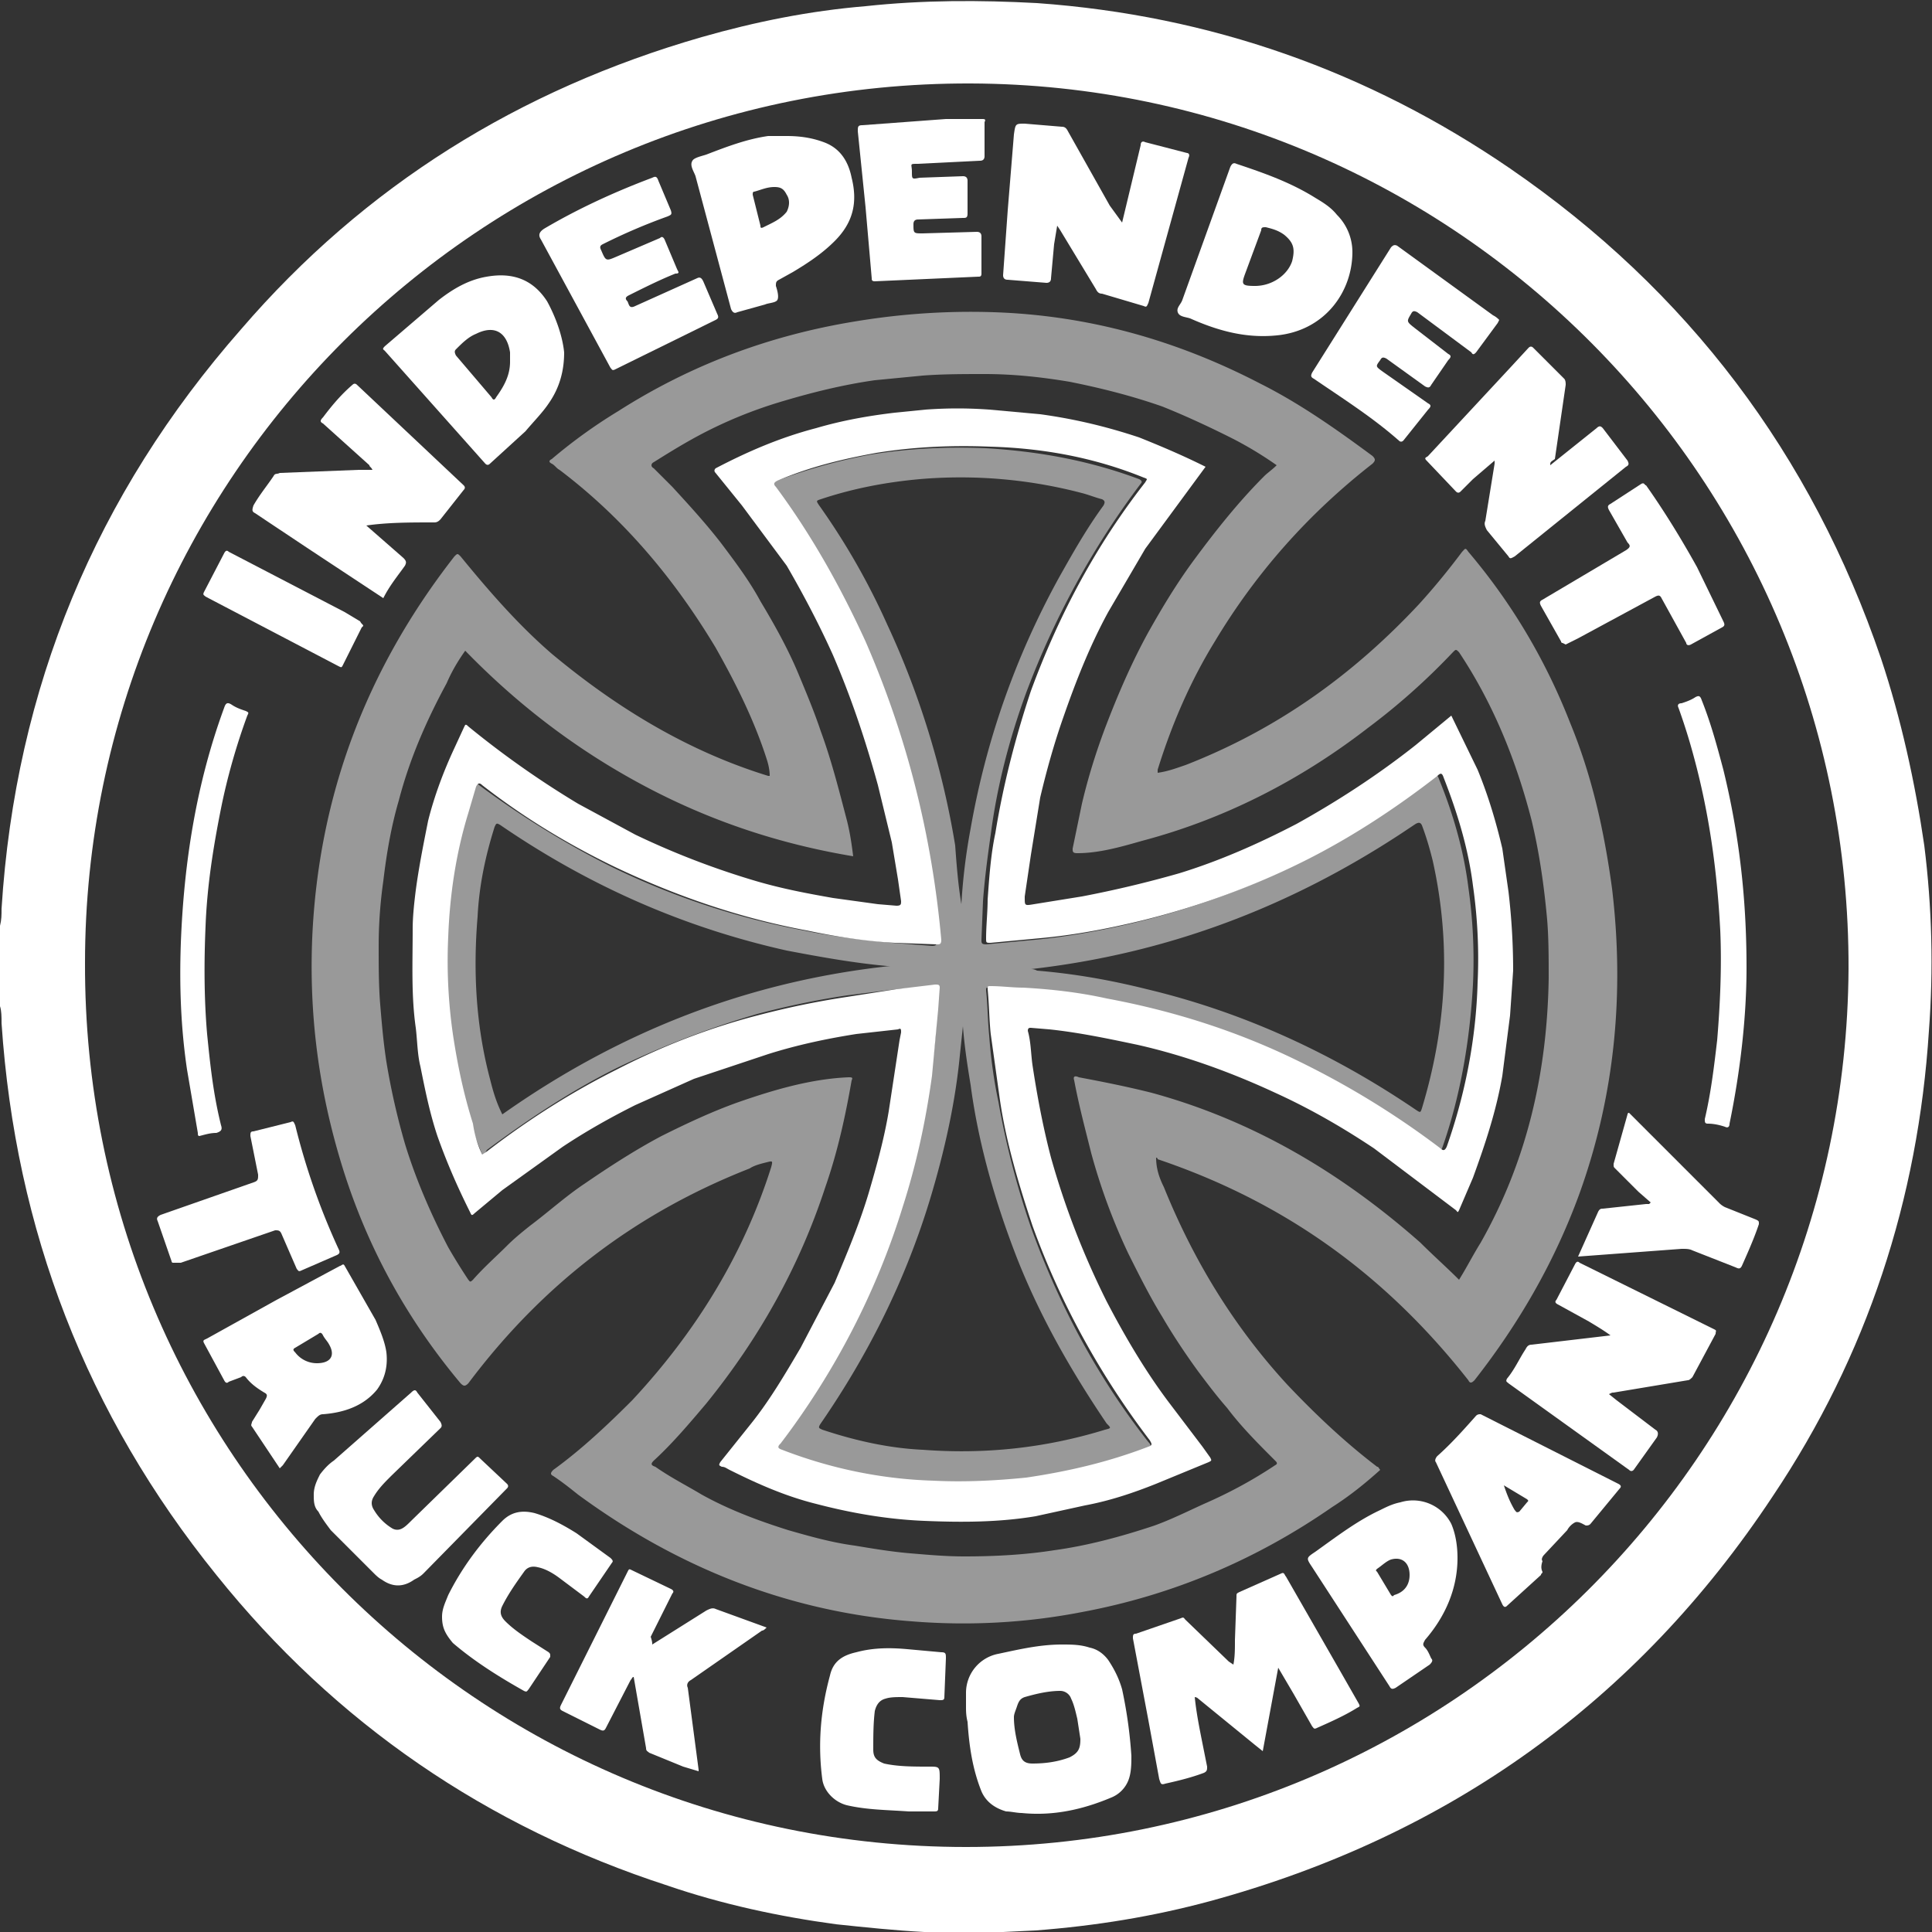
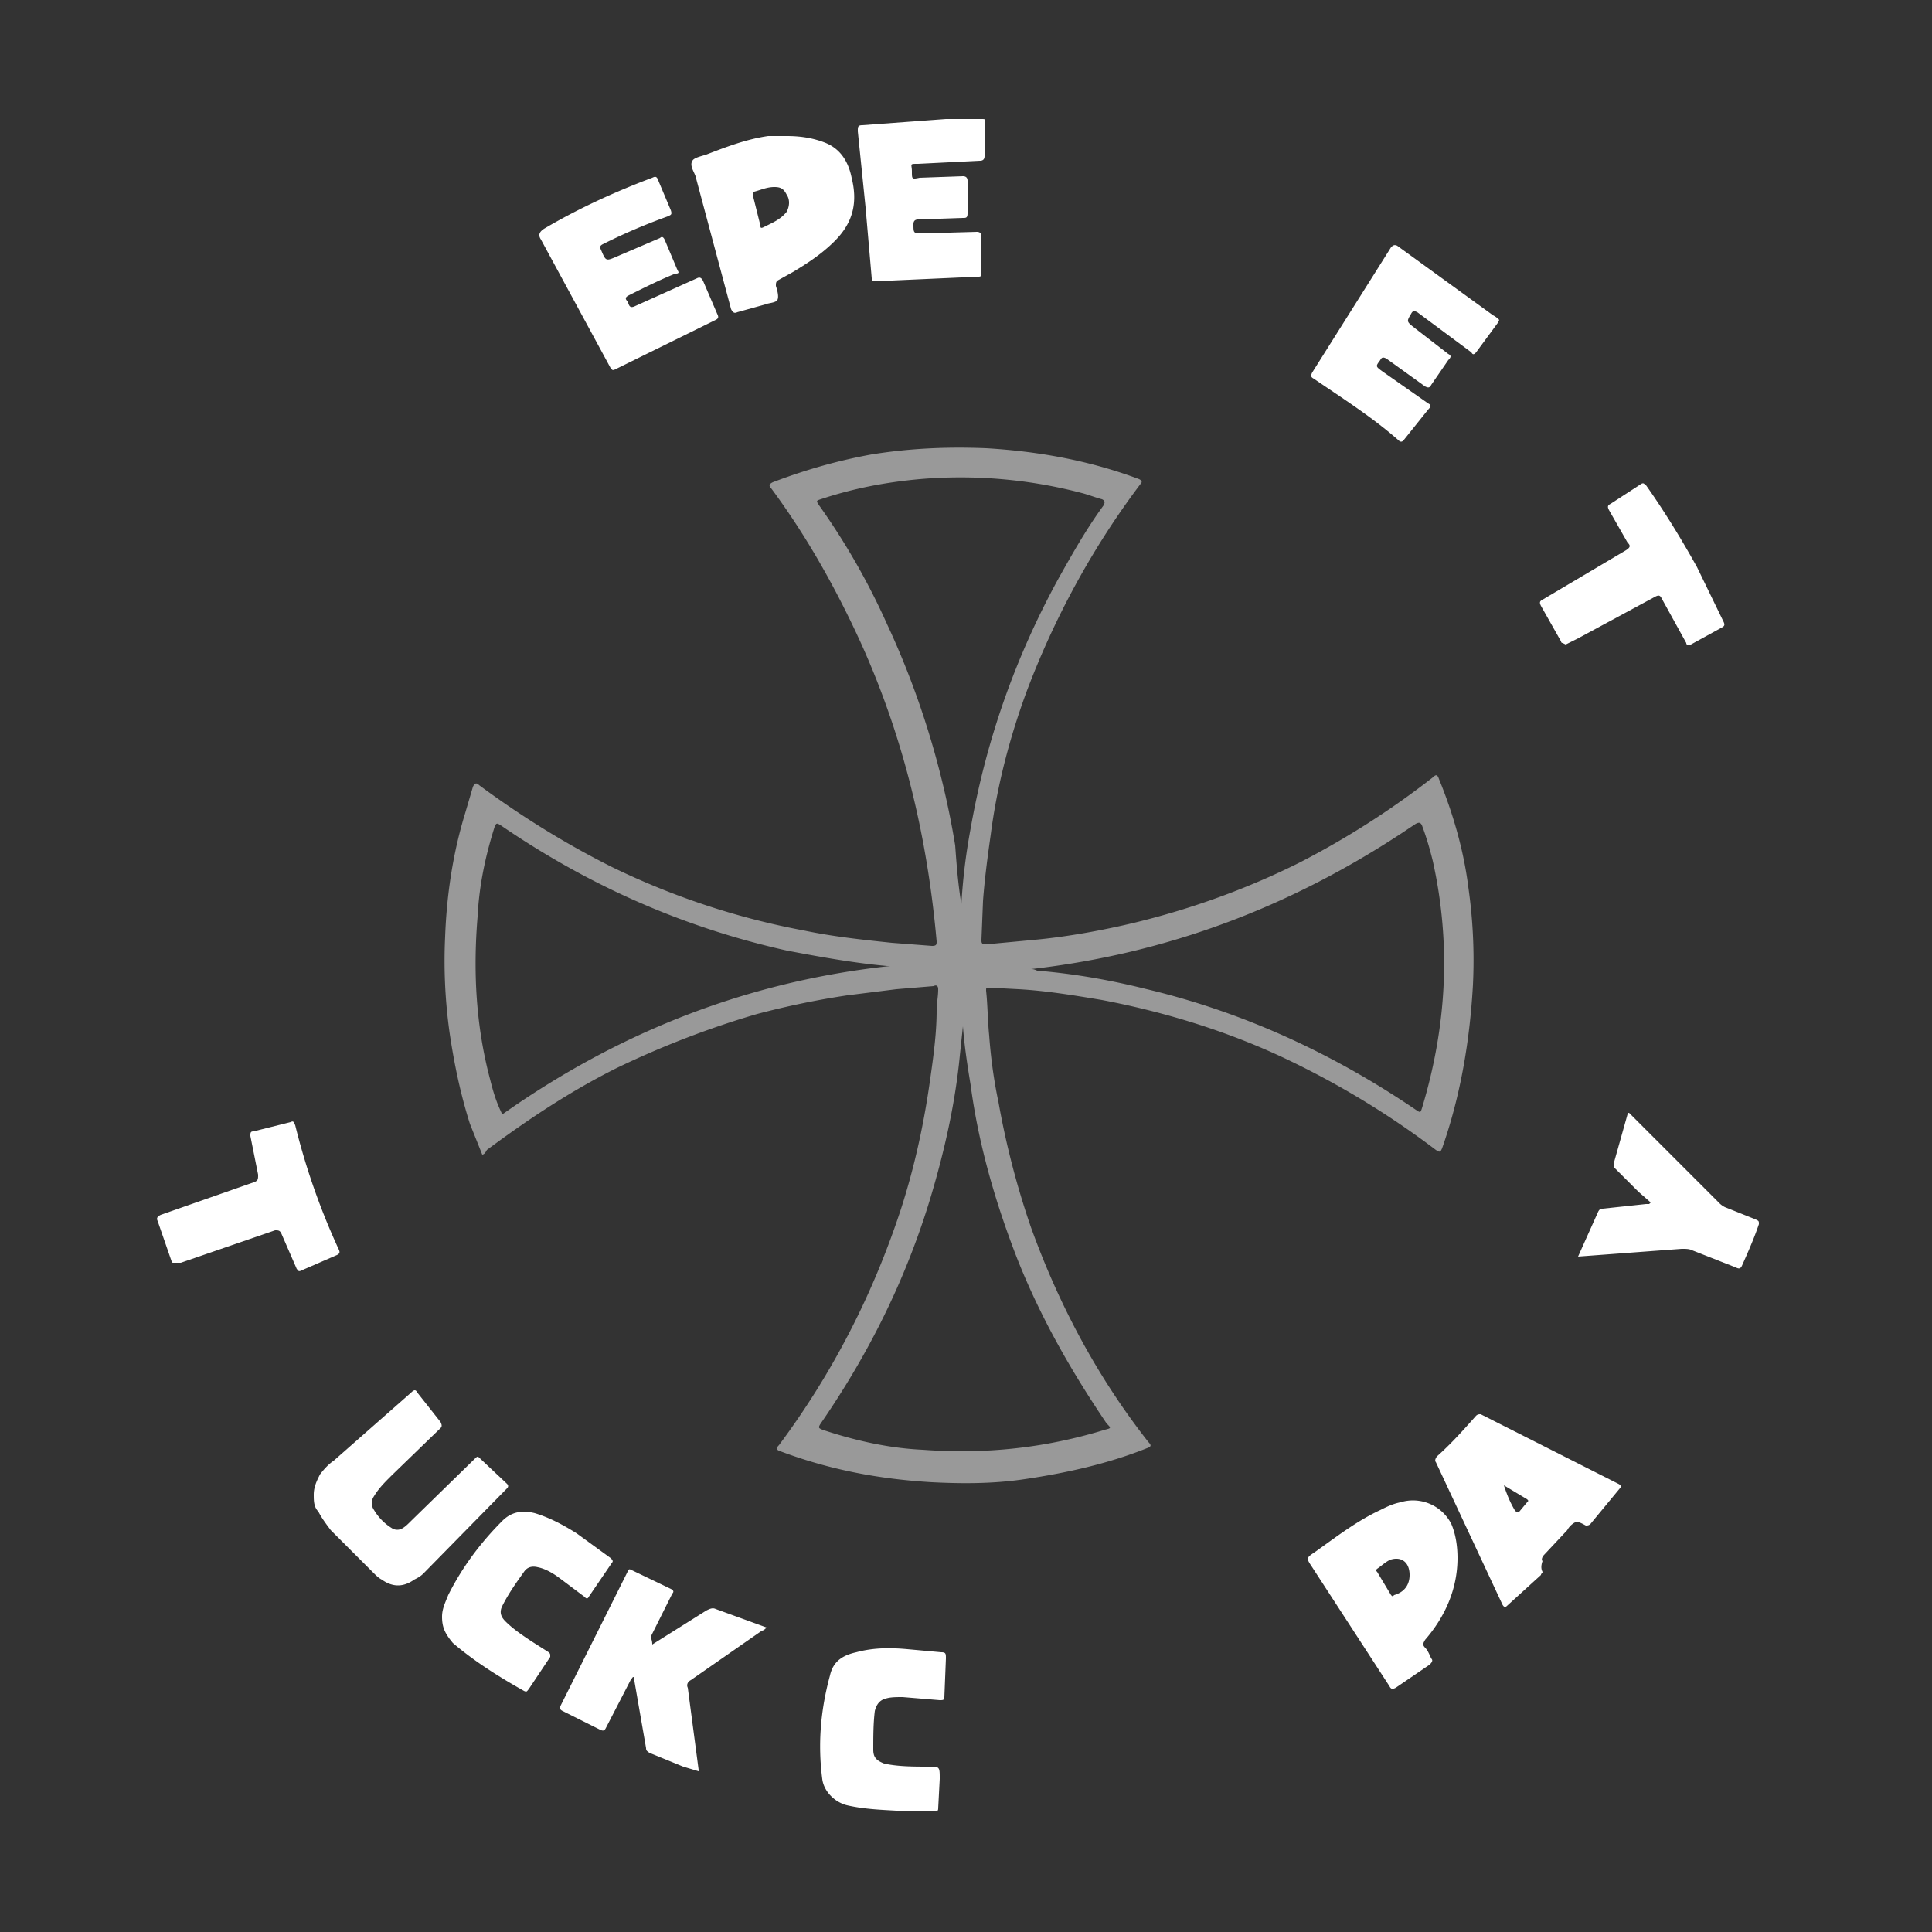
<svg xmlns="http://www.w3.org/2000/svg" viewBox="0 0 125 125" fill="#fff">
  <rect x="0" y="0" width="125" height="125" fill="#333333" stroke="none" />
-   <path d="M0 59.9c.1-.4.1-.7.1-1.1C1 44.5 6.2 32 15.6 21.3c8-9.3 18-15.5 29.8-18.9 3.5-1 7-1.7 10.6-2C59.7 0 63.4 0 67.1.2c11.2.8 21.4 4.4 30.6 10.7 11.5 7.9 19.5 18.5 24 31.7 1.3 3.9 2.2 8 2.8 12.1.5 4 .6 8 .3 12-.7 10.9-4 21-10.1 30.1-8.8 13.3-21 22-36.4 26.2-3.7 1-7.4 1.6-11.3 1.9l-2.1.1c-.1 0-.2 0-.2.1H60c0-.1-.1-.1-.2-.1-1.9-.1-3.8-.3-5.7-.5-3.7-.5-7.4-1.3-10.9-2.5-11.7-3.8-21.5-10.5-29.2-20.1C5.6 91.5 1 79.6.1 66.2c0-.4 0-.8-.1-1.1v-5.2zm62.5 59.6c31.3 0 56.9-25.3 57.1-56.8.1-31.6-25.4-57.2-56.8-57.3C31 5.3 5.5 31 5.5 62.3c-.1 31.6 25.4 57.2 57 57.2" />
-   <path d="M74.8 74.9c0 .7.2 1.3.5 1.9 1.9 4.7 4.5 9 8 12.8 1.8 1.9 3.7 3.7 5.8 5.3.1 0 .1.1.2.2-1 .9-2 1.7-3.1 2.4-4.9 3.4-10.3 5.7-16.2 6.8-3.6.7-7.3.9-11 .6-8-.6-15.2-3.5-21.6-8.2-.5-.4-1-.8-1.6-1.2-.2-.1-.2-.2 0-.4 1.8-1.3 3.5-2.9 5.1-4.5 4.1-4.4 7.2-9.4 9-15.1.1-.4.1-.4-.3-.3s-.8.2-1.1.4c-7.4 2.9-13.4 7.5-18.2 13.9-.2.2-.3.2-.5 0-3.6-4.3-6.2-9.1-7.8-14.5-1.4-4.7-2-9.4-1.8-14.3.4-9.2 3.5-17.4 9.2-24.7.2-.2.2-.2.4 0 1.8 2.2 3.7 4.4 5.9 6.3 4.2 3.5 8.8 6.3 14 7.9h.1c0-.4-.1-.8-.2-1.1-.8-2.5-2-4.9-3.3-7.2-2.7-4.5-6-8.4-10.1-11.5-.2-.1-.3-.3-.5-.4s-.2-.2 0-.3a33.6 33.6 0 0 1 4.3-3.1c4.7-3 9.8-4.9 15.3-5.8 3-.5 6-.7 9-.6 6.1.2 11.8 1.8 17.2 4.6 2.6 1.3 5 3 7.3 4.7.2.2.2.3 0 .5-4.1 3.2-7.5 7-10.2 11.5-1.6 2.6-2.8 5.4-3.7 8.3v.2c.7-.1 1.2-.3 1.8-.5 5.9-2.3 10.8-5.8 15.1-10.4 1-1.1 1.9-2.2 2.8-3.4.2-.2.2-.3.4 0 2.8 3.3 5 7 6.6 11.1 1.4 3.4 2.2 7 2.7 10.7.8 6.7.2 13.3-2.1 19.7-1.6 4.4-3.9 8.4-6.8 12.1-.2.2-.3.2-.4 0-5.5-7-12.1-11.6-20.1-14.3 0-.1-.1-.1-.1-.1m19.6 7.9c.5-.8.9-1.6 1.4-2.4 3-5.3 4.3-11 4.4-17.1 0-1.3 0-2.6-.1-3.8-.2-2.2-.5-4.3-1-6.4-1-3.9-2.5-7.6-4.7-10.9-.2-.2-.2-.2-.4 0a42.78 42.78 0 0 1-5.5 4.9c-4.4 3.4-9.3 5.9-14.6 7.3-1.4.4-2.8.8-4.2.8-.3 0-.3-.1-.3-.3L70 52c.4-1.7.9-3.3 1.5-4.9.8-2.1 1.7-4.2 2.8-6.2.9-1.6 1.8-3.1 2.9-4.6 1.4-1.9 2.9-3.8 4.6-5.5.2-.2.5-.4.8-.7a23.81 23.81 0 0 0-3-1.8c-1.4-.7-2.9-1.4-4.4-2-2-.7-4-1.2-6-1.6-1.8-.3-3.6-.5-5.5-.5-1.3 0-2.7 0-4 .1l-3.1.3c-2.1.3-4.1.8-6.1 1.4s-3.9 1.4-5.7 2.4c-.9.5-1.7 1-2.5 1.5-.2.1-.2.3 0 .4l1.2 1.2c1.1 1.2 2.2 2.4 3.2 3.7.9 1.2 1.8 2.4 2.5 3.7.9 1.5 1.8 3.1 2.5 4.8.5 1.2 1 2.4 1.4 3.6.7 1.9 1.2 3.9 1.7 5.8.2.8.3 1.5.4 2.3-4.8-.8-9.3-2.3-13.6-4.6s-8.1-5.2-11.5-8.7c-.5.7-.9 1.4-1.2 2.1-1.3 2.4-2.4 4.9-3.1 7.6-.5 1.7-.8 3.5-1 5.2-.2 1.4-.3 2.8-.3 4.2 0 1.3 0 2.6.1 3.8s.2 2.4.4 3.7a45.37 45.37 0 0 0 1.2 5.3c.7 2.3 1.7 4.6 2.8 6.7.4.7.9 1.5 1.3 2.1.1.1.1.2.3 0 .7-.8 1.5-1.5 2.2-2.2.5-.5 1-.9 1.5-1.3 1.2-.9 2.3-1.9 3.5-2.7 1.6-1.1 3.3-2.2 5-3.1 1.6-.8 3.3-1.6 5-2.2 2.3-.8 4.7-1.5 7.1-1.6.2 0 .3 0 .2.2-.4 2.3-.9 4.6-1.7 6.9-1.7 5.2-4.3 9.8-7.7 14-1.1 1.3-2.2 2.6-3.4 3.7-.2.2-.2.3.1.4 1 .7 2 1.2 3 1.8 1.8 1 3.7 1.7 5.6 2.3 1.4.4 2.8.8 4.3 1 1.2.2 2.4.4 3.6.5s2.3.2 3.5.2c1.9 0 3.9-.1 5.8-.4 2.2-.3 4.4-.9 6.5-1.6 1.1-.4 2.1-.9 3.2-1.4 1.6-.7 3.1-1.5 4.6-2.5.2-.1.1-.2 0-.3-1.1-1.1-2.2-2.2-3.1-3.4-.7-.8-1.3-1.6-1.9-2.4-.8-1.1-1.6-2.3-2.3-3.5-.8-1.3-1.5-2.7-2.2-4.1a39.12 39.12 0 0 1-2.4-6.5c-.4-1.6-.8-3.1-1.1-4.7-.1-.3.1-.3.3-.2 1.6.3 3.1.6 4.7 1 6.6 1.8 12.3 5.2 17.4 9.7.8.8 1.7 1.6 2.5 2.4" opacity=".5" enable-background="new" />
-   <path d="M77.3 109.8c.1 1 .3 2 .5 3l.3 1.5c0 .2 0 .3-.2.4-.8.3-1.6.5-2.5.7-.3.1-.3 0-.4-.3l-.7-3.8-1-5.3c0-.2 0-.3.2-.3l2.9-1c.2-.1.2 0 .3.1l2.8 2.7.3.2c.1-.5.1-1 .1-1.6l.1-2.8c0-.2 0-.2.2-.3l2.7-1.2c.2-.1.2.1.3.2l3.5 6.1 1.2 2.1c.1.2.1.2-.1.3-.8.5-1.7.9-2.6 1.3-.2.1-.2 0-.3-.1l-1.2-2.1-1-1.7-1 5.4-.5-.4-3.8-3.1c.1.1 0 0-.1 0m-4.7-95.4l1.2-5c0-.2.1-.3.3-.2l2.7.7c.1 0 .2.1.1.3l-2.6 9.4c-.1.2-.1.3-.3.2l-2.7-.8c-.2 0-.3-.1-.4-.3l-2.3-3.8-.2-.3-.2 1.2L68 18c0 .2-.1.3-.3.3l-2.5-.2c-.2 0-.3-.1-.3-.3l.3-4.2.4-4.9c.1-.7.1-.7.7-.7l2.4.2c.2 0 .3.1.4.3l2.7 4.8.8 1.1m31.6 72c-.4-.3-.9-.6-1.4-.9l-2-1.1c-.2-.1-.2-.2-.1-.3l1.2-2.3c.1-.2.2-.2.3-.1l8.7 4.3c.2.1.1.1.1.3l-1.5 2.8c-.1.1-.2.2-.3.2l-4.8.8c-.1 0-.1 0-.3.1l.5.4 2.5 1.9c.2.1.2.3.1.5l-1.5 2.1c-.1.1-.2.1-.3 0l-7.8-5.6c-.1-.1-.2-.1-.1-.3.5-.6.8-1.3 1.2-1.9.1-.2.2-.3.4-.3l5.1-.6m-41.7 24v-.9a2.57 2.57 0 0 1 2.1-2.5c1.4-.3 2.7-.6 4.1-.6.6 0 1.2 0 1.8.2.5.1.9.4 1.2.8.4.6.7 1.2.9 1.9.3 1.4.5 2.8.6 4.3 0 .5 0 1.1-.2 1.6a1.98 1.98 0 0 1-1.1 1.1c-1.9.8-3.8 1.2-5.8 1-.3 0-.7-.1-1-.1-.7-.2-1.3-.6-1.6-1.3-.6-1.5-.8-3-.9-4.5-.1-.4-.1-.7-.1-1h0 0zm3.1.7c0 .8.2 1.6.4 2.4.1.4.3.6.8.6.8 0 1.6-.1 2.4-.4.6-.3.7-.6.7-1.2l-.2-1.3c-.1-.4-.2-.9-.4-1.3-.1-.3-.4-.5-.7-.5-.8 0-1.6.2-2.3.4-.3.1-.4.3-.5.6s-.2.5-.2.7M23.7 34l2.4 2.1c.2.2.2.3.1.5-.5.7-1 1.3-1.4 2.1l-5-3.3-3.3-2.2c-.2-.1-.2-.2-.1-.5.4-.7.9-1.3 1.3-1.9.1-.2.2-.1.4-.2l5.1-.2h.9c-.1-.2-.2-.2-.2-.3l-3-2.7c-.2-.1-.2-.2 0-.4.6-.8 1.2-1.5 1.9-2.1.1-.1.2-.1.3 0l6.9 6.5c.1.1.1.2 0 .3l-1.5 1.9c-.1.1-.2.2-.4.2-1.6 0-3 0-4.4.2m76.6-3.9l3-2.4c.2-.2.3-.1.4 0l1.6 2.1c.1.2.1.3-.1.4L98 36c-.2.1-.3.2-.4 0l-1.4-1.7c-.1-.2-.2-.4-.1-.6l.6-3.7v-.2L95.3 31l-.8.8c-.1.1-.2.1-.3 0l-1.9-2c-.2-.2 0-.2.1-.3l5.3-5.7 1.2-1.3c.1-.1.2-.1.3 0l2 2c.1.1.1.3.1.4l-.7 4.8c-.3.2-.3.2-.3.4M18.1 95l-1.8-2.7c-.1-.1 0-.2 0-.3l.5-.8.4-.7c.1-.2.1-.3-.1-.4-.5-.3-.9-.6-1.2-1-.1-.1-.2-.1-.3 0l-.8.3c-.1.1-.2.1-.3-.1l-1.3-2.4c-.1-.2 0-.2.2-.3l4.5-2.5 4.1-2.2c.1 0 .2-.2.3 0l2 3.5c.3.7.6 1.4.7 2.1.1.9-.1 1.7-.6 2.4-.9 1.1-2.2 1.5-3.5 1.6-.2 0-.3.1-.5.3l-2.1 3-.2.2m2.4-6.8c.9 0 1.2-.5.8-1.2-.1-.2-.3-.4-.4-.6s-.2-.2-.3-.1l-1.5.9c-.2.1-.1.2 0 .3a1.75 1.75 0 0 0 1.4.7m67-71.9c0 2.6-1.8 5.1-4.9 5.4-2 .2-3.8-.3-5.6-1.1-.3-.1-.7-.1-.8-.4s.2-.5.3-.8l3.1-8.6c.1-.2.2-.3.4-.2 1.8.6 3.5 1.2 5.1 2.2.5.3 1 .6 1.4 1.1a3.41 3.41 0 0 1 1 2.4m-6.3 2.2c1.1 0 2.1-.7 2.4-1.6.2-.8.1-1.2-.5-1.7-.4-.3-.8-.4-1.2-.5-.2 0-.3 0-.3.2l-1 2.7c-.3.8-.3.9.6.9h0m-44.7 4.3c0 1.2-.3 2.3-1 3.3-.4.6-1 1.2-1.5 1.8L31.7 30c-.1.1-.2.1-.3 0l-6.5-7.3c-.1-.1-.2-.1 0-.3l3.5-3c.9-.7 1.9-1.3 3.1-1.5 1.7-.3 3 .2 3.9 1.6.6 1.1 1 2.3 1.1 3.3m-3.5.6v-.6c-.2-1.3-1-1.8-2.2-1.2-.5.2-.9.6-1.3 1-.1.1-.1.2 0 .4l2.3 2.7c.1.2.2.2.3 0 .5-.7.9-1.4.9-2.3" />
  <path d="M50.9 8.8c.8 0 1.6.1 2.4.4 1.1.4 1.6 1.3 1.8 2.3.4 1.6.1 2.9-1.1 4.1-.8.8-1.7 1.4-2.7 2l-.9.5c-.2.1-.2.2-.2.4.1.3.2.7.1.9s-.6.2-.8.3l-1.8.5c-.2.1-.3 0-.4-.2L45 11.4c-.1-.3-.4-.7-.2-1 .1-.2.6-.3.9-.4 1.3-.5 2.6-1 4-1.2h1.2m-.8 3.3c-.5 0-.9.2-1.3.3-.1 0-.1.1-.1.2l.5 2c0 .1 0 .2.2.1.6-.3 1.1-.5 1.5-1 .2-.4.2-.8 0-1.1-.2-.4-.4-.5-.8-.5m-7.9 94.3l3.5-2.2c.2-.1.4-.2.6-.1l3.3 1.2c-.1.1-.2.2-.3.2l-4.6 3.2c-.2.1-.3.3-.2.5l.7 5.3v.1l-1-.3-2.2-.9c-.1-.1-.2-.1-.2-.3l-.8-4.6c-.1 0-.1.1-.2.2l-1.6 3.1c-.1.2-.2.2-.4.1l-2.4-1.2c-.2-.1-.2-.2-.1-.4l4.3-8.6c.1-.2.1-.2.3-.1l2.5 1.2c.2.1.2.2.1.3l-1.4 2.8c.1.3.1.4.1.5h0 0m57.6-4.7c0 .1-.1.1-.1.2l-2.2 2c-.1.1-.2.1-.3-.1l-4.3-9.2c-.1-.1 0-.3.1-.4.9-.8 1.7-1.7 2.5-2.6.1-.1.2-.1.3-.1l8.9 4.5c.2.1.2.2.1.3l-1.9 2.3c-.1.1-.2.1-.3.1-.2-.1-.5-.3-.7-.2s-.4.3-.5.5l-1.5 1.6c-.1.1-.2.3-.1.4-.1.3-.1.5 0 .7m-2.5-5.6c.2.6.4 1.1.7 1.6.1.1.1.2.3.1l.5-.6c.1-.1.1-.1 0-.2l-1.5-.9M43.9 17.6c0 .1-.1.1-.2.1-1 .4-2 .9-3 1.4-.2.1-.3.2-.1.4.1.2.1.5.5.3l4-1.8c.2-.1.3 0 .4.2l.9 2.1c.1.2.1.3-.1.4l-6.5 3.2c-.2.1-.2 0-.3-.1L35 15.5c-.2-.3-.1-.5.2-.7 2.2-1.3 4.6-2.4 7-3.3.2-.1.3-.1.4.2l.8 1.9c.1.3 0 .3-.2.4a37.89 37.89 0 0 0-4.2 1.8c-.2.1-.2.2-.1.4.3.7.3.7 1 .4l2.8-1.2c.1-.1.2-.1.3.1l.8 1.9.1.2m50.4 83.2c0 2-.8 3.8-2.1 5.3-.1.2-.2.3 0 .5s.3.5.4.7c.1.1.1.2-.1.4l-2.2 1.5c-.2.1-.3.1-.4-.1l-5-7.7c-.4-.6-.4-.6.2-1 1.4-1 2.7-2 4.2-2.7.4-.2.8-.4 1.3-.5a2.78 2.78 0 0 1 3.3 1.4c.3.7.4 1.5.4 2.2m-3.1 1.1c0-.8-.5-1.2-1.2-1-.3.1-.6.4-.9.6-.1.1-.1.1 0 .2l.9 1.5c.1.1.1.1.2 0 .7-.2 1-.7 1-1.3m-70.9-5.2c0-.5.2-.9.4-1.3.3-.4.6-.7.9-.9l5-4.4c.2-.2.3-.2.4 0l1.5 1.9c.1.2.1.3 0 .4l-3.2 3.1c-.4.4-.8.8-1.1 1.3-.2.3-.2.6 0 .9.3.5.7.9 1.2 1.2.2.1.4.1.6 0s.4-.3.6-.5l4.1-4c.2-.2.2-.2.4 0l1.7 1.6c.1.1.1.2 0 .3l-5.4 5.5c-.2.2-.4.3-.6.4-.7.5-1.4.5-2.1 0-.2-.1-.4-.3-.5-.4L21.4 99c-.3-.4-.6-.8-.8-1.2-.3-.3-.3-.7-.3-1.1m40.9-89h2.3c.2 0 .3 0 .2.2v2.2c0 .2-.1.3-.3.3l-4 .2c-.6 0-.4 0-.4.5s0 .5.5.4l2.8-.1c.2 0 .3.1.3.3v2.1c0 .3-.1.3-.3.3l-2.9.1c-.2 0-.3.1-.3.3 0 .6 0 .6.6.6l3.5-.1c.2 0 .3.1.3.3v2.4c0 .2-.1.2-.2.2l-6.7.3c-.2 0-.2-.1-.2-.2l-.4-4.6-.5-4.9c0-.3 0-.4.3-.4l5.4-.4m35.8 13l-.1.2-1.4 1.9c-.1.1-.2.2-.3 0l-3.5-2.6c-.2-.1-.3-.1-.4.1-.3.5-.3.5.2.9l2.2 1.7c.2.1.2.2 0 .4l-1.1 1.6c-.1.2-.2.2-.4.1l-2.5-1.8c-.2-.1-.3-.1-.4.1-.3.4-.3.4.1.7l3 2.1c.2.1.2.2 0 .4l-1.6 2c-.1.1-.2.1-.3 0-1.7-1.5-3.6-2.7-5.5-4-.2-.1-.2-.2-.1-.4L90 16c.1-.1.2-.2.4-.1l6.2 4.5a1.38 1.38 0 0 1 .4.3m-68.4 83.9c0-.5.2-.9.4-1.4.9-1.8 2.1-3.4 3.5-4.8.6-.6 1.3-.7 2.1-.5 1 .3 1.9.8 2.7 1.3l2.2 1.6c.1.1.2.2.1.3l-1.5 2.2c-.1.2-.2.1-.3 0l-1.6-1.2c-.4-.3-.9-.6-1.4-.7-.4-.1-.7 0-.9.3-.5.7-1 1.4-1.4 2.2-.2.4-.1.7.2 1 .5.5 1.1.9 1.7 1.3l1.1.7c.1.1.1.1.1.3l-1.4 2.1c-.1.1-.1.2-.3.1-1.6-.9-3.2-1.9-4.6-3.1-.5-.6-.7-1-.7-1.7m30.2 12.6c-1.4-.1-2.7-.1-4-.4-.8-.2-1.5-.9-1.6-1.7-.3-2.3-.1-4.5.5-6.7.2-.9.8-1.3 1.7-1.5 1.1-.3 2.2-.3 3.3-.2l2.2.2c.3 0 .3.1.3.4l-.1 2.5c0 .2-.1.2-.3.2l-2.4-.2c-.4 0-.8 0-1.1.1-.4.1-.6.4-.7.8-.1.8-.1 1.7-.1 2.5 0 .5.2.7.7.9.9.2 1.9.2 2.9.2.7 0 .7 0 .7.8l-.1 1.9c0 .2-.1.2-.3.2h-1.6m42.3-75.6c-.1 0-.1-.1-.1-.1l-1.3-2.3c-.1-.2-.1-.3.1-.4l5.4-3.2c.3-.2.3-.3.1-.5l-1.2-2.1c-.1-.2-.1-.3.1-.4l2-1.3c.2-.1.2.1.3.1 1.2 1.7 2.3 3.5 3.3 5.3l1.7 3.5c.1.2.1.3-.1.4l-2 1.1c-.2.1-.3 0-.3-.1l-1.6-2.9c-.1-.2-.2-.2-.4-.1l-5 2.7-.8.4-.2-.1m1 39.7l1.3-2.9c.1-.2.2-.2.3-.2l2.8-.3h.2l.1-.1-.8-.7-1.5-1.5c-.1-.1-.1-.1-.1-.3l.9-3.2s0-.1.1-.1l2.7 2.7 3.1 3.1a1.38 1.38 0 0 0 .4.3l2 .8c.2.1.2.1.2.3-.3.9-.7 1.8-1.1 2.7-.1.2-.2.2-.4.1l-2.8-1.1c-.2-.1-.4-.1-.7-.1l-6.7.5m-90.9.4c-.1 0-.1-.1-.1-.1l-.9-2.6c-.1-.2 0-.3.2-.4l6-2.1c.3-.1.3-.2.3-.5l-.5-2.5c0-.2 0-.3.2-.3l2.4-.6c.2-.1.2 0 .3.2a44.61 44.61 0 0 0 2.8 8c.1.2.1.3-.1.4l-2.3 1c-.2.1-.2 0-.3-.1l-1-2.3c-.1-.2-.2-.2-.4-.2l-6.1 2.1h-.5" />
-   <path d="M12.9 73.5c-.1 0-.1-.1-.1-.2l-.7-4.1c-.4-2.7-.5-5.4-.4-8.2.2-5.2 1-10.3 2.8-15.2.1-.3.2-.4.5-.2s.6.3.9.4c.2.1.2.1.1.3-.7 1.9-1.3 4-1.7 6-.5 2.5-.9 5-1 7.6-.1 2.3-.1 4.7.1 7 .2 2 .4 3.9.9 5.9.1.3 0 .4-.3.5-.4 0-.7.1-1.1.2M113 62.6c0 3.2-.4 6.7-1.1 10.1 0 .2-.1.3-.3.2-.3-.1-.7-.2-1.1-.2-.2 0-.2-.1-.2-.3.4-1.7.6-3.4.8-5.1.2-2.4.3-4.8.2-7.1-.2-3.8-.7-7.5-1.7-11.2a39.27 39.27 0 0 0-1-3.2c-.1-.2 0-.3.2-.3.3-.1.6-.2.9-.4.2-.1.3-.1.4.2.6 1.5 1 3 1.4 4.5 1 4.1 1.5 8.2 1.5 12.8M23.5 40.5l-.1.1-1.2 2.4c-.1.2-.1.2-.3.1l-8.6-4.5c-.1-.1-.2-.1-.1-.3l1.3-2.5c.1-.2.2-.2.3-.1l7.5 3.9 1 .6c.1.2.2.2.2.3M78 30.2l-3.9 5.3-2.4 4.1c-1.2 2.2-2.1 4.5-2.9 6.8-.6 1.7-1.1 3.5-1.5 5.2l-.6 3.7-.4 2.7v.1c0 .5 0 .5.6.4L70 58a71.89 71.89 0 0 0 6.3-1.5c2.6-.8 5.1-1.9 7.6-3.2 2.7-1.5 5.3-3.2 7.7-5.1l2.3-1.9 1.7 3.5c.7 1.7 1.2 3.4 1.6 5.1l.4 2.8c.2 1.7.3 3.4.3 5.1l-.2 2.9-.5 3.9c-.4 2.3-1.1 4.4-1.9 6.6l-.9 2.1c-.1.2-.1.1-.2 0l-5.3-4c-2.1-1.4-4.2-2.6-6.4-3.6-2.8-1.3-5.8-2.4-8.9-3.1-1.9-.4-3.8-.8-5.7-1l-1.2-.1c-.1 0-.2 0-.2.2.2.7.2 1.5.3 2.2.3 2 .7 4.1 1.2 6 .9 3.2 2.1 6.3 3.6 9.3 1.2 2.3 2.5 4.5 4 6.5l2.2 2.9.5.7c.1.2.1.2-.1.3L74.8 96c-1.5.6-3 1.1-4.6 1.4l-3.2.7c-2.4.4-4.8.4-7.2.3s-4.7-.5-7-1.1c-2-.5-3.8-1.3-5.6-2.2-.2-.1-.3-.2-.5-.2-.2-.1-.2-.1-.1-.3l2-2.5c1.2-1.5 2.2-3.2 3.2-4.9L54 83c.8-1.9 1.6-3.8 2.2-5.8.5-1.7 1-3.5 1.3-5.3l.7-4.6.1-.5c0-.2 0-.3-.2-.2l-2.7.3c-1.9.3-3.8.7-5.7 1.3l-4.8 1.6-3.8 1.7c-1.6.8-3.2 1.7-4.7 2.7L32.5 77l-1.8 1.5c-.2.2-.2.1-.3-.1-.8-1.6-1.5-3.2-2.1-4.9-.5-1.5-.8-3-1.1-4.5-.2-.8-.2-1.7-.3-2.5-.3-2.1-.2-4.2-.2-6.4 0-.8.1-1.7.2-2.5.2-1.5.5-3 .8-4.5.4-1.6 1-3.2 1.7-4.7l.6-1.3c.1-.2.1-.3.3-.1a60.21 60.21 0 0 0 7.1 5l3.7 2a52.38 52.38 0 0 0 7.8 3c1.7.5 3.3.8 5 1.1l2.9.4 1.2.1c.3 0 .3-.1.3-.3l-.2-1.4-.4-2.4-.9-3.7c-.8-2.9-1.7-5.6-2.9-8.4-.9-2-1.9-3.9-3-5.8L48 32.7l-1.7-2.1c-.1-.1-.1-.2 0-.3 2.1-1.1 4.2-2 6.5-2.6 1.7-.5 3.4-.8 5.1-1l2-.2c1.4-.1 2.7-.1 4.1 0l3.3.3c2.2.3 4.3.8 6.4 1.5 1.5.6 2.9 1.2 4.3 1.9M31.2 74.7l.3-.2c2.6-2 5.4-3.8 8.4-5.3 2.9-1.5 6-2.7 9.1-3.5 1.9-.5 3.8-.9 5.8-1.2L58 64l2.5-.3c.2 0 .3 0 .3.2l-.1 1.4-.4 4.3c-.4 2.9-1 5.7-1.9 8.5-1.7 5.5-4.4 10.7-7.9 15.3-.2.2-.2.3.1.4 3.1 1.2 6.4 1.9 9.8 2 2 .1 4 0 6-.2 2.7-.4 5.3-1 7.9-2 .3-.1.2-.2.1-.4-3.2-4.2-5.8-8.9-7.6-13.9-.9-2.7-1.7-5.4-2.1-8.1l-.6-4.3C64 66 64 65 63.9 64c0-.2 0-.2.2-.2.7 0 1.4.1 2.1.1 1.8.1 3.6.3 5.4.7 4.3.8 8.4 2.1 12.3 4 3.3 1.6 6.4 3.5 9.3 5.7.2.2.3.1.4-.1 1.2-3.4 1.9-7 2-10.6a33.26 33.26 0 0 0-.3-6.3c-.3-2.4-1-4.7-1.9-7-.1-.3-.2-.3-.4-.1-2.7 2.1-5.6 4-8.6 5.5-3.4 1.7-7 3-10.7 3.9-2.1.5-4.2.9-6.4 1.1l-3.2.3c-.3 0-.3 0-.3-.3 0-.8.1-1.7.1-2.5.1-1.4.2-2.9.5-4.3.5-3.1 1.3-6.2 2.3-9.2 1.8-4.9 4.2-9.4 7.4-13.5.1-.2.2-.2-.1-.3-3.2-1.3-6.5-1.9-9.9-2-2.5-.1-4.9 0-7.4.4-2.2.4-4.3.9-6.4 1.8-.2.1-.3.2-.1.4 2.3 3.1 4.2 6.5 5.8 10 2.7 6.2 4.3 12.6 4.9 19.3 0 .3-.1.3-.3.3l-2.7-.1c-1.9-.1-3.8-.4-5.7-.8-4.3-.8-8.4-2.2-12.4-4.1-3.1-1.5-5.9-3.2-8.6-5.3-.2-.2-.3-.1-.4.1l-.5 1.7c-.8 2.6-1.2 5.3-1.3 8-.1 2.1 0 4.2.3 6.3.3 2 .7 3.9 1.3 5.8.1.7.3 1.4.6 2" />
  <path d="M31.2 74.7l-.8-2c-.6-1.9-1-3.8-1.3-5.8-.3-2.1-.4-4.2-.3-6.3.1-2.7.5-5.4 1.3-8l.5-1.7c.1-.2.2-.3.4-.1 2.7 2 5.6 3.8 8.6 5.3 3.9 1.9 8.1 3.3 12.4 4.1 1.9.4 3.8.6 5.7.8l2.6.2c.3 0 .3-.1.3-.3-.6-6.7-2.1-13.1-4.9-19.3-1.6-3.5-3.5-6.9-5.8-10-.2-.2-.1-.3.1-.4 2.1-.8 4.2-1.4 6.4-1.8 2.5-.4 4.9-.5 7.4-.4 3.4.2 6.7.8 9.9 2 .2.1.2.2.1.3-3.1 4.1-5.6 8.7-7.4 13.5-1.1 3-1.9 6.1-2.3 9.2-.2 1.4-.4 2.9-.5 4.3l-.1 2.5c0 .2 0 .3.3.3l3.2-.3c2.1-.2 4.3-.6 6.4-1.1 3.7-.9 7.3-2.2 10.7-3.9a54.67 54.67 0 0 0 8.6-5.5c.2-.2.3-.2.4.1.9 2.2 1.6 4.6 1.9 7a33.26 33.26 0 0 1 .3 6.3c-.2 3.6-.8 7.2-2 10.6-.1.2-.1.3-.4.1-2.9-2.2-6-4.1-9.3-5.7-3.9-1.9-8.1-3.2-12.3-4-1.8-.3-3.6-.6-5.4-.7l-1.9-.1c-.2 0-.2 0-.2.2.1.9.1 1.9.2 2.9.1 1.4.3 2.9.6 4.3a53.44 53.44 0 0 0 2.1 8.1c1.8 5 4.3 9.7 7.6 13.9.2.2.2.3-.1.4-2.5 1-5.2 1.6-7.9 2-2 .3-4 .3-6 .2-3.4-.2-6.6-.8-9.8-2-.3-.1-.3-.2-.1-.4 3.5-4.7 6.1-9.8 7.9-15.3.9-2.8 1.5-5.6 1.9-8.5.2-1.4.4-2.9.4-4.3 0-.5.1-.9.1-1.4 0-.2-.1-.3-.3-.2L58 64l-3.2.4c-2 .3-3.9.7-5.8 1.2-3.1.9-6.2 2.1-9.1 3.5-3 1.5-5.7 3.3-8.4 5.3-.1.2-.2.3-.3.3m31.1-8.3l-.2 1.9c-.3 3.1-1 6.2-1.9 9.2-1.6 5.3-4 10.1-7.1 14.6-.2.3-.1.3.1.4 2.1.7 4.3 1.2 6.5 1.3 4 .3 7.9-.1 11.8-1.3.4-.1.4-.1.1-.4-2.3-3.4-4.3-6.9-5.8-10.7-1.4-3.6-2.5-7.4-3-11.2-.2-1.2-.4-2.5-.5-3.8m-.1-7.9c.1-1.7.3-3.3.6-4.9 1-5.7 2.9-11.1 5.7-16.2.9-1.6 1.8-3.2 2.9-4.7.1-.2.1-.3-.1-.4-.4-.1-.9-.3-1.3-.4a30.97 30.97 0 0 0-10.5-.9c-2.2.2-4.3.6-6.4 1.3-.3.1-.3.1-.1.4a45.08 45.08 0 0 1 4.4 7.7c2.1 4.5 3.6 9.4 4.4 14.3.1 1.4.2 2.6.4 3.8m-4.6 4h-.2c-2.2-.2-4.4-.6-6.5-1-6.7-1.5-12.8-4.2-18.5-8.1-.3-.2-.3-.1-.4.1-.6 1.9-1 3.8-1.1 5.8-.3 3.6-.1 7.1.8 10.5.2.8.4 1.5.8 2.3 7.5-5.3 15.8-8.6 25.1-9.6m9.1.2c.1 0 .2 0 .4.1 2.4.2 4.7.6 7.1 1.2 6.3 1.5 12.1 4.2 17.4 7.8.3.2.3.2.4-.1 1.6-5.3 1.9-10.6.7-16-.2-.8-.4-1.5-.7-2.3-.1-.2-.2-.2-.4-.1l-.9.6c-7.3 4.8-15.2 7.8-24 8.8" opacity=".5" enable-background="new" />
</svg>